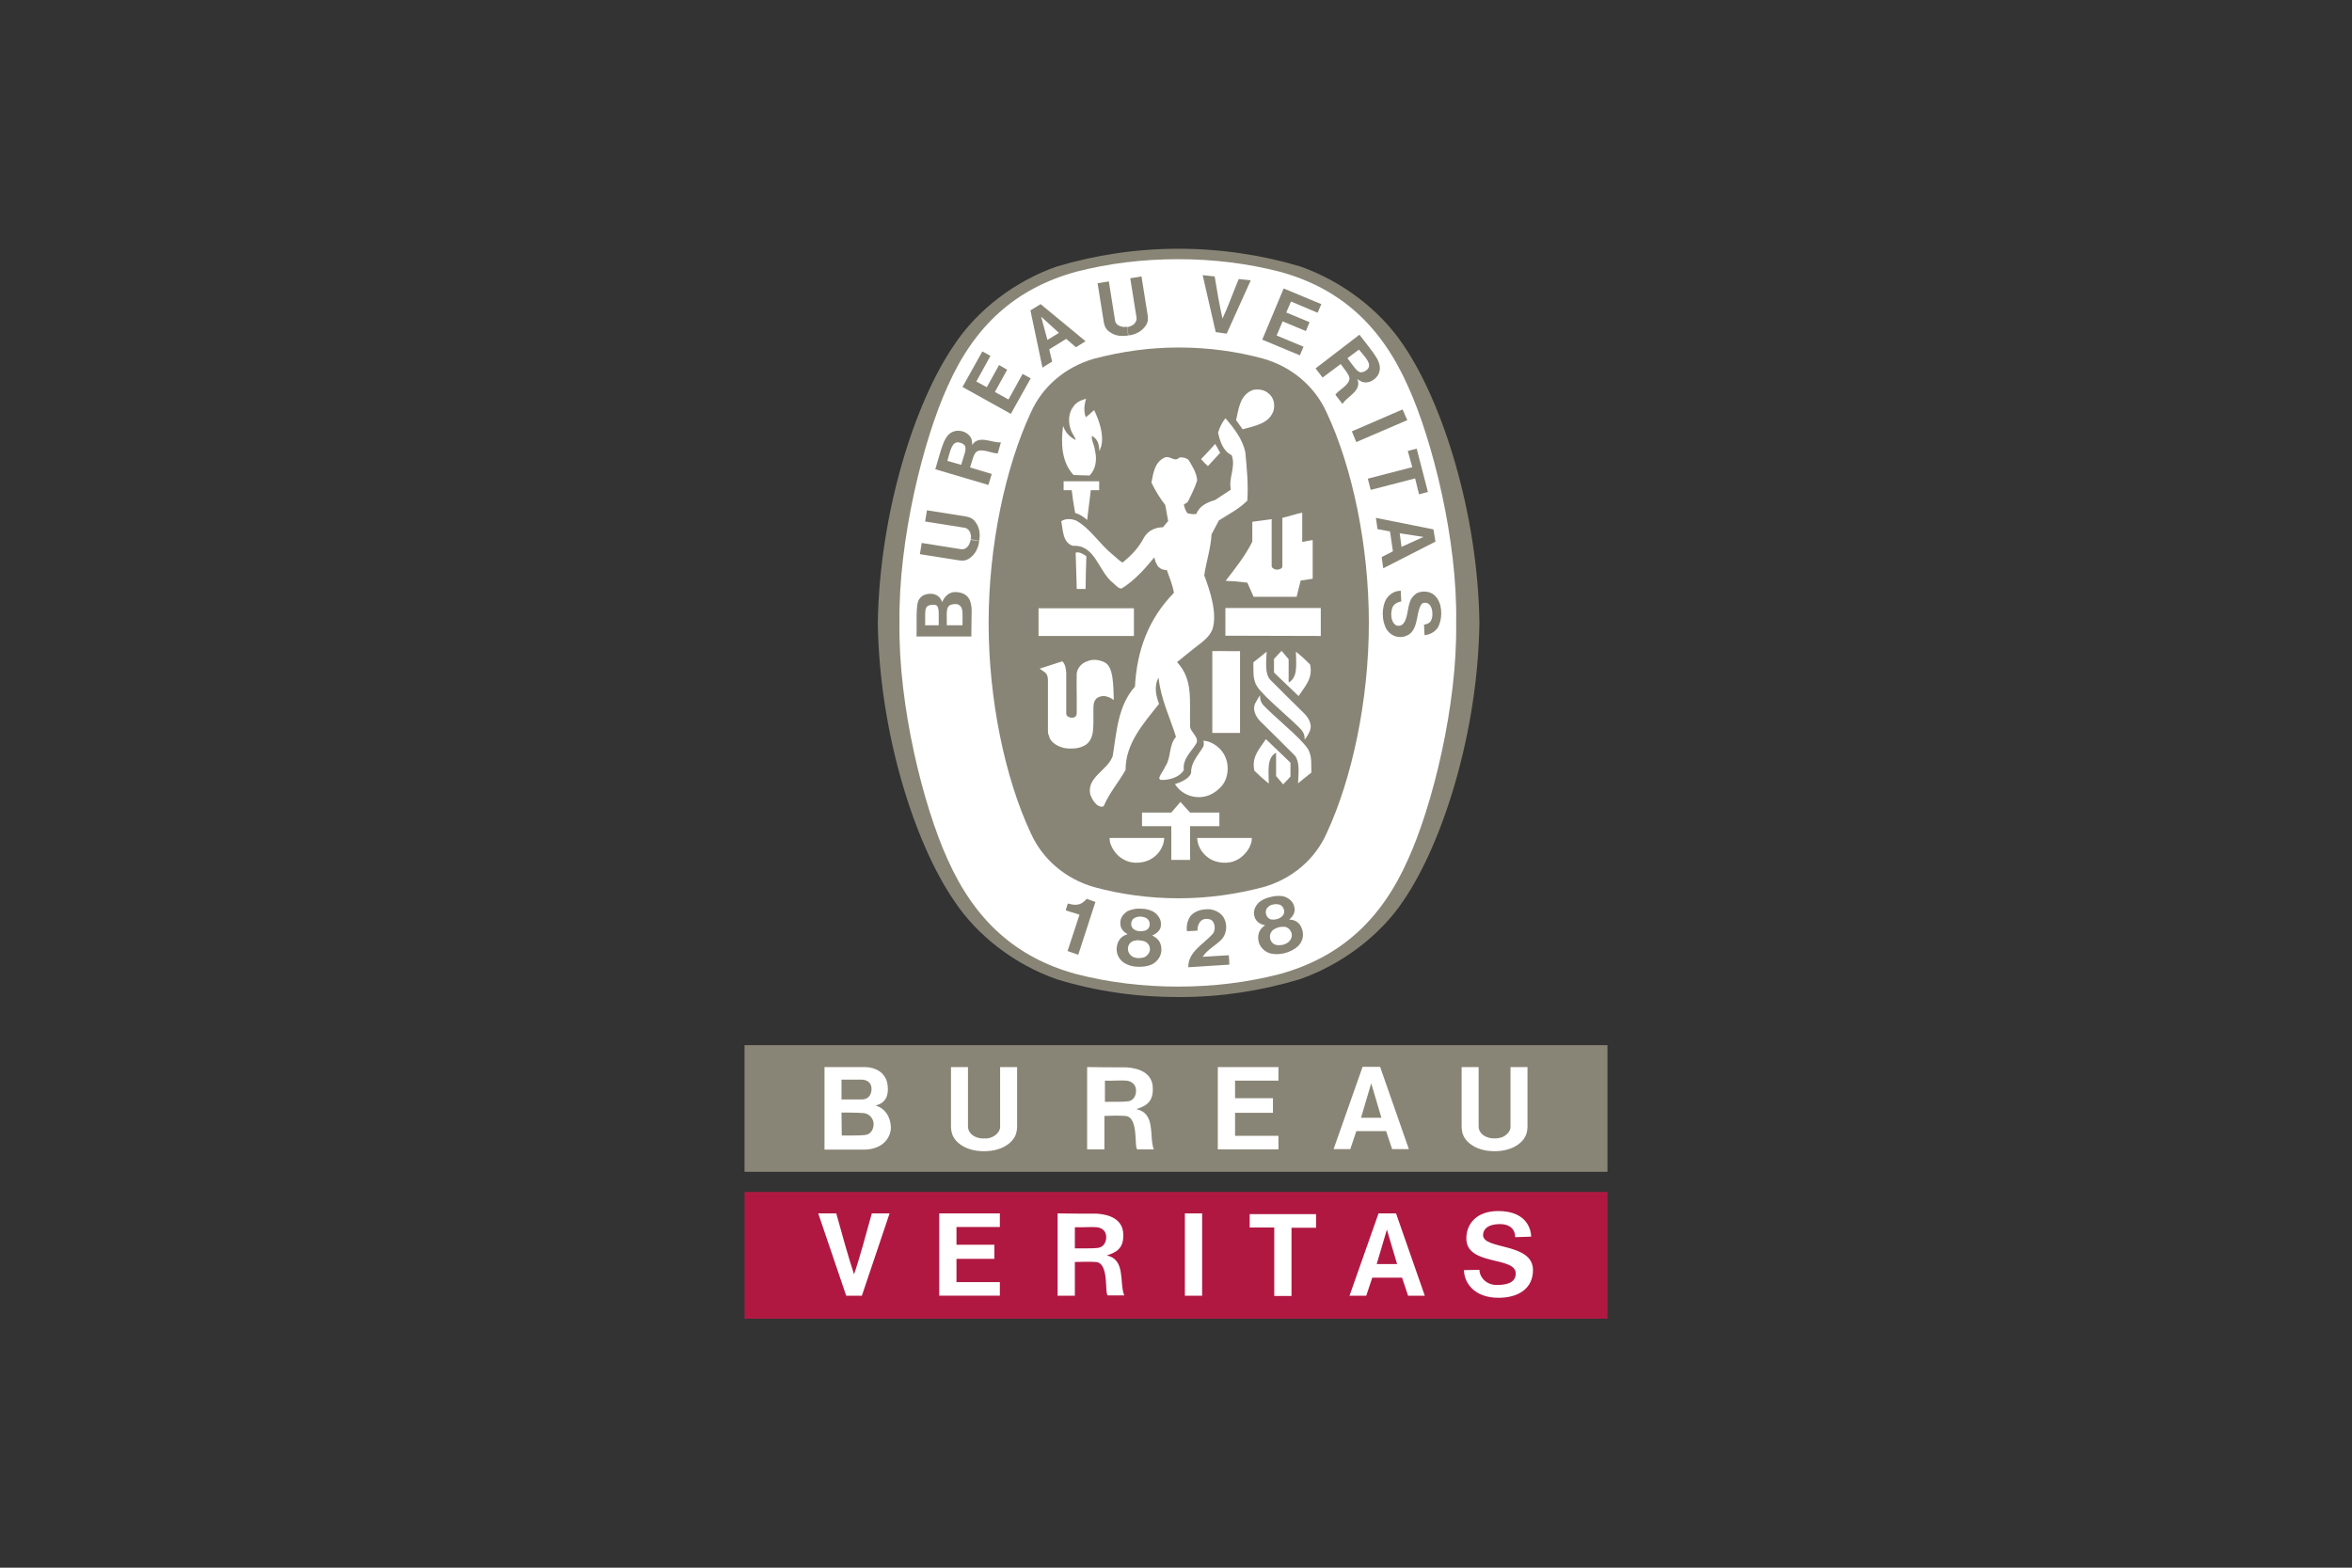
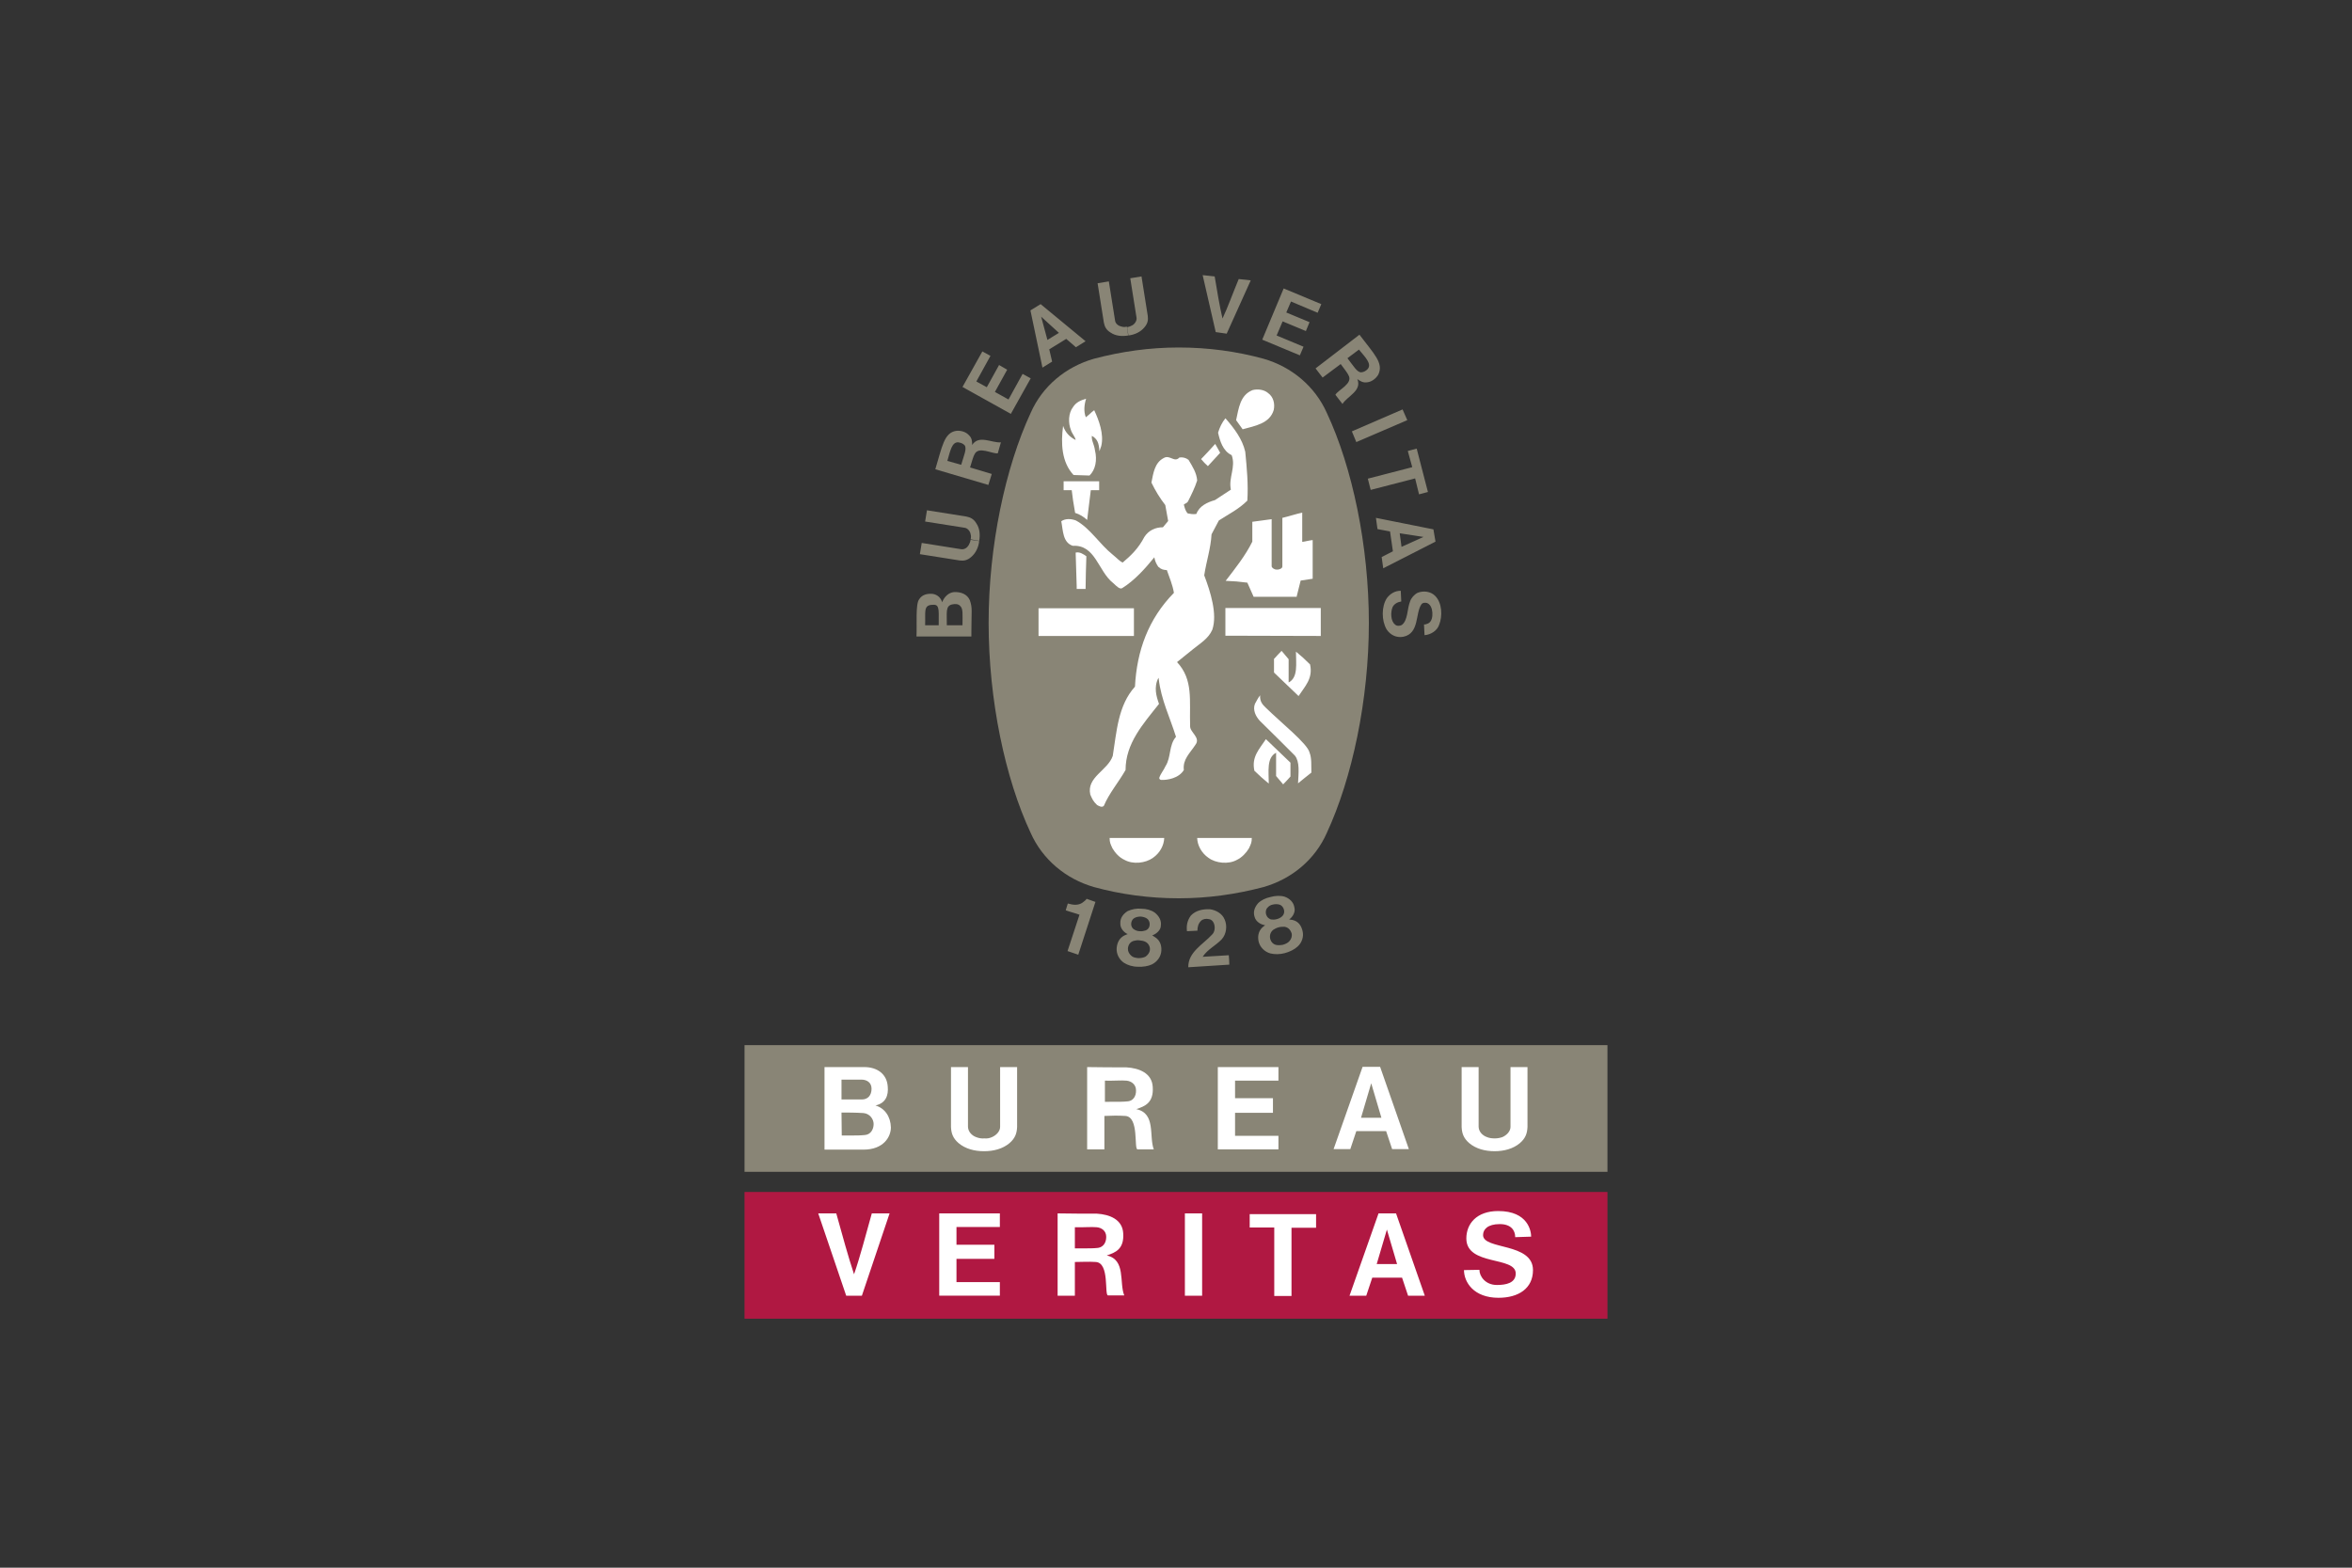
<svg xmlns="http://www.w3.org/2000/svg" id="Layer_1" x="0px" y="0px" viewBox="0 0 900 600" style="enable-background:new 0 0 900 600;" xml:space="preserve">
  <rect x="0" y="0" width="900" height="600" fill="#333333" stroke="none" />
  <style type="text/css">	.st0{fill-rule:evenodd;clip-rule:evenodd;}	.st1{fill-rule:evenodd;clip-rule:evenodd;fill:#898576;}	.st2{fill-rule:evenodd;clip-rule:evenodd;fill:#FFFFFF;}	.st3{fill-rule:evenodd;clip-rule:evenodd;fill:#B01842;}</style>
  <g>
-     <path class="st0" d="M404.4,102.1C404.9,101.9,403.8,102.3,404.4,102.1z M404.4,102.1C404.4,102.1,404.3,102.1,404.4,102.1z" />
-     <path class="st1" d="M451,381.6h0.3c16.1,0,31.3-2.4,46-6.8c15.8-5.5,30.7-16.5,39.8-30.2c14.9-21.9,28.4-64,29-106.1v-0.2  c-0.6-42-14.1-84.2-29-106.1c-9.1-13.7-23.7-24.6-39.5-30.2c-14.7-4.4-30.6-6.8-46.6-6.8c-16.1,0-31.9,2.4-46.6,6.8  c-15.8,5.5-30.4,16.5-39.4,30.2c-15,21.9-28.4,64-29.1,106.1v0.2c0.6,42,14.1,84.2,29.1,106.1c9,13.7,23.6,24.7,39.4,30.2  c15,4.6,30.6,6.8,46.3,6.8H451L451,381.6z" />
-     <path class="st2" d="M557.2,238.4c0.5,31.6-9.1,70.1-18.4,90.5c-10.3,23.3-26,37.5-49.1,43.9c-12.4,3.2-25.5,4.8-38.9,4.8  s-26.6-1.6-39-4.8c-23.1-6.3-38.8-20.6-49.2-43.9c-9.3-20.5-18.9-58.8-18.4-90.5c-0.5-31.6,9.1-70.1,18.4-90.5  c10.3-23.3,26-37.5,49.2-43.9c12.4-3.2,25.5-4.8,39-4.8c13.4,0,26.5,1.6,38.9,4.8c23.1,6.3,38.8,20.6,49.1,43.9  C548.1,168.3,557.8,206.8,557.2,238.4L557.2,238.4z" />
    <path class="st1" d="M451.2,133c11.1,0,22.1,1.5,32.3,4.3c10.8,3.1,19.7,10.6,24.2,20.7c9.8,20.9,16.1,50.9,16.1,80.4  s-6.4,59.5-16.1,80.4c-4.5,10.2-13.4,17.6-24.2,20.7c-10.6,2.8-21.4,4.3-32.3,4.3h-0.3c-11.1,0-22.1-1.5-32.3-4.3  c-10.8-3.1-19.7-10.6-24.2-20.7c-9.8-20.9-16.1-50.9-16.1-80.4s6.4-59.5,16.1-80.4c4.5-10.2,13.4-17.6,24.2-20.7  c10.6-2.8,21.4-4.3,32.3-4.3H451.2L451.2,133z" />
    <path class="st2" d="M466.9,173.3c-1.5-2.6-0.2-0.2-1.9-3.3L466.9,173.3z M433.9,232.8v10.6h-36.5v-10.6L433.9,232.8L433.9,232.8z   M425.7,324.7c-0.8-1.7-1.1-2.3-1.1-4c7.6,0,12.8,0,20.9,0c-0.1,2.9-1.7,5.8-4.3,7.6c-2.9,2.1-7.7,2.6-10.9,0.8  C428.3,328.2,426.7,326.4,425.7,324.7L425.7,324.7z" />
-     <path class="st2" d="M448.3,316.2H437V311h11.2l3.5-4.1c1.7,2,1.9,2.1,3.7,4.1h11.2v5.2h-11.2v12.9h-7.2V316.2L448.3,316.2  L448.3,316.2z M449.6,300.1c2.3-0.7,5.5-2.1,6.2-4.3c-0.2-3.4,2.2-6.3,4-9c0.9-1.2,1-2,0.7-3.3c3.6,0.2,7.2,3.1,8.5,6.5  c1.4,3.4,0.9,7.8-1.3,10.6c-2.8,3.3-6.6,5.1-11,4.3C453.9,304.4,451.2,302.7,449.6,300.1z M422.7,253.5c-2-1-4.7-1.4-6.9-0.3  c-1.8,0.5-3.7,2.6-3.8,4.7c-0.1,6.3,0.1,8.3,0,15.2c-0.1,1.1-0.7,1.6-2,1.6c-1.1-0.1-2-0.7-2-1.6v-15.5c-0.1-1.6-0.3-3.3-1.5-4.5  l-8,2.6l-0.7,0.2c2,1.5,3,1.5,3.2,4.1v19.8l0.1,1.1l0.3,0.7l0.2,0.7l0.2,0.5c1.3,2.1,3.6,3,5.1,3.4c0.7,0.2,2,0.3,2.6,0.3  c2.1,0,4.1-0.2,6.2-1.6c3.3-2.6,2.6-7.2,2.7-13.7c0-1.9,0.2-2.9,1.3-4c1-0.7,2.3-1,3.5-0.7c1.4,0.4,1.6,0.5,3,1.4  C426,262.2,426.1,255.2,422.7,253.5L422.7,253.5z M497.1,278.4c-5.9-5.8-16-13.8-16.8-17.2c-0.9-2.3-0.6-5-0.7-7.7  c1.7-1.3,3.1-2.5,5.1-4.1c-0.2,4.1-0.7,8.2,1.2,10.6c4.8,4.8,9.1,9.1,13.4,13.3c1.6,1.7,2.9,4.2,1.9,6.5c-0.5,1.1-1.2,2.4-2,3.3  C499.4,281,498.4,279.7,497.1,278.4L497.1,278.4z M463.9,249.2c4.5-0.1,5.9,0.1,10.6,0v31.3h-10.6V249.2L463.9,249.2z" />
    <path class="st2" d="M487.6,252.1c1.1-1.2,1.5-1.7,2.8-3l2.7,3.2v8.9c3.7-1.9,2.8-7.2,2.8-11.8c2.2,1.8,3.3,2.8,5.4,4.9  c1.2,5.4-2,8.4-4.4,12.1l-9.4-9V252.1L487.6,252.1L487.6,252.1z M496.2,228.2l1.5-6l4.6-0.7v-14.8c-1.8,0.2-2.5,0.5-4,0.7v-11.2  c-2.4,0.5-5,1.4-7.6,2v18.6c0,0.9-1.5,1.2-1.8,1.2h-0.4c-0.9,0-1.9-0.7-1.9-1.3v-18l-7.4,1v7.6c-2.6,5.3-6.5,10.2-10.2,15  c4,0.2,4.3,0.2,8.3,0.7l2.4,5.4H496.2L496.2,228.2z M412,224.4c-0.1-4.9-0.3-8.1-0.4-12.9c1.5-0.4,3,0.6,4.1,1.4  c-0.2,6.2-0.2,6.1-0.3,12.5H412V224.4L412,224.4z M411.4,196.3c-0.8-4.8-0.9-5.2-1.3-8.7H407v-3.4c5.3,0,8.3,0,13.6,0v3.4h-3.2  L416,199C414.7,197.8,413.1,196.8,411.4,196.3z M410.8,181.8c-4.6-4.9-4.9-12.2-4-18.8l0,0c0.8,2.4,2.4,4.2,4.8,5.4  c-0.2-1.3-1.4-2.4-1.8-3.8c-1.1-2.7-1-6.5,0.8-8.8c1.2-1.9,3-2.6,5-3.2c-0.7,2.2-1,4.9-0.1,7.1c1.3-1,1.3-1.1,2.3-2  c0.4-0.3,0.6-0.5,0.9-0.7c1.8,3.8,3.8,9.2,2.7,13.7l-0.7,2c-0.2-3.2-0.8-4.7-2.9-5.9c-0.2,1.9,0.9,3.2,1.2,5.6  c0.9,3.7,0.2,7.4-2.1,9.6L410.8,181.8L410.8,181.8L410.8,181.8z M466.9,173.3l-4.7,5.1c-1.3-1.2-1.4-1.3-2.6-2.7  c2.4-2.5,2.7-2.8,5.4-5.8L466.9,173.3L466.9,173.3z M473,160.8c1-4.5,1.5-9.6,6.3-11.5c1.9-0.5,4.4-0.2,5.9,1.1  c2.1,1.5,2.7,4.1,2.2,6.5c-1.5,5.2-7.2,6.1-11.9,7.4L473,160.8z M505.4,232.8v10.6l-36.5-0.1v-10.6H505.4L505.4,232.8z" />
    <path class="st2" d="M417.2,304.1c-1.5-6.7,6.7-9.2,8.6-14.8c1.5-9.3,2-19.3,8.5-26.5c0.7-13.7,5.1-25.9,14.9-35.9  c-0.5-3.1-1.7-5.8-2.7-8.7c-1.3-0.1-2.1-0.2-3.3-1.3c-0.8-1.2-1.2-2.1-1.5-3.6c-3.4,4.2-7.6,8.9-12.3,11.8c-0.9,0.5-2-0.6-3.5-2  c-5.7-4.5-6.7-14.7-15.4-14.2c-3.9-1.3-3.7-5.9-4.4-9.4c1.5-1.1,3.8-1,5.6-0.3c5.4,2.9,9,9,14.1,13.1c1.4,1.1,2.6,2.5,3.8,3  c3.3-2.8,6-5.4,8.3-9.8c1.6-2.5,4.2-3.7,7.1-3.7l2-2.4l-1.1-6.1c-2.1-2.7-3.8-5.5-5.3-8.6c0.7-3.5,1.2-7.6,4.7-9.4  c2.3-1.4,4.1,1.9,6-0.2c1.2-0.2,2.5,0.1,3.5,0.9c1.5,2.5,3.1,5,3.3,7.9c-0.9,2.8-2.2,5.4-3.5,8c-0.3,0.6-1.1,0.8-1.6,1.2  c0.3,1.2,0.6,2.5,1.5,3.4c1.1,0.2,2,0.4,3.3,0.2c1.1-3.1,4.3-4.5,7.1-5.3l6.1-4c-1-4.6,2-8.6,0.3-13.2c-3.4-1.6-4.5-5.5-5.2-8.6  c0.6-2,1.5-3.9,2.8-5.5l0.2,0.2c3.3,3.8,6.3,7.8,7.4,12.6c0.6,6.1,1.2,12.4,0.8,18.7c-3.3,3.3-7.2,5.2-10.9,7.6l-2.8,5.3  c-0.3,5.4-2,10.4-2.8,15.7c2.4,6.3,5.1,14.9,3.1,20.8c-1.5,3.5-4.9,5.4-7.3,7.4l-6.2,5c6.3,6.8,4.7,14.6,5,24.5  c-0.1,2.4,4.2,4.4,2,7.2c-2,3.1-4.9,5.5-4.4,9.6c-1.9,3.2-6.4,3.9-8.6,3.8c-0.4,0-0.8-0.3-0.8-0.7v-0.1c0.5-1.6,1.7-2.9,2.4-4.5  c2.2-3.4,1.2-8,4-11.2c-2.3-7.4-5.7-14.2-6.6-22.1l-0.1-0.5c-1.9,3.6-0.8,7.2,0.2,10c-6.1,7.7-12.8,15.1-12.8,25.3  c-2.6,4.6-6.3,8.9-8.3,13.7c-0.7,0.8-1.9,0.1-2.6-0.3C418.3,306.7,417.9,305.7,417.2,304.1L417.2,304.1z M484.3,270.8  c5.9,5.8,16,13.8,16.8,17.2c0.9,2.3,0.6,5,0.7,7.7c-1.7,1.3-3.1,2.5-5.1,4.1c0.2-4.1,0.7-8.2-1.2-10.6c-4.5-4.5-8.9-8.9-13.4-13.3  c-1.6-1.7-2.8-4.2-1.9-6.5c0.6-1.1,1.2-2.3,2-3.3C482,268.3,483,269.6,484.3,270.8L484.3,270.8z" />
    <path class="st2" d="M493.8,297.2c-1.1,1.2-1.5,1.7-2.8,3l-2.7-3.2v-8.9c-3.7,1.9-2.8,7.2-2.8,11.8c-2.2-1.8-3.3-2.8-5.5-4.9  c-1.2-5.4,2-8.4,4.4-12.1l9.4,9L493.8,297.2L493.8,297.2L493.8,297.2z M477.9,324.7c0.8-1.7,1.1-2.3,1.1-4c-7.6,0-12.8,0-20.9,0  c0.1,2.9,1.7,5.8,4.3,7.6c2.8,2.1,7.7,2.6,10.9,0.8C475.2,328.2,476.9,326.4,477.9,324.7z" />
    <path class="st1" d="M454.7,370.2c-0.1-5.8,5.6-8.7,9.1-12.5c1-0.9,1.3-2.8,0.7-4.3c-0.4-1-1.1-1.5-1.8-1.6  c-1.2-0.3-2.3-0.1-3.1,0.6c-1.1,1.1-1.4,2.4-1.4,3.8l-4,0.2c-0.3-2.2,0.2-4.3,1.5-6c1.9-2,4.6-2.5,7.3-2.4c2.2,0.3,4.7,1.6,5.6,3.9  c1.1,2.4,0.7,5.6-1.1,7.6c-2.4,2.5-5.4,3.8-7.3,6.7l10-0.6c0.1,1.2,0.2,2.4,0.2,3.6L454.7,370.2L454.7,370.2z M419.2,345.2  l-0.1,0.2l-6.5,20l-4.1-1.4l4.5-13.7l0.1-0.2c-1.6-0.6-3.7-1.1-5.3-1.7l0.8-2.6c2.1,0.6,4.3,0.9,6.1-0.7c0.7-0.5,0.8-0.7,1.1-1.1  L419.2,345.2L419.2,345.2z M498.4,356.2c-0.5-2-1.6-3.6-3.8-4.1l-1.3-0.2c1.3-0.9,2.5-2.8,2-4.6c-0.3-2-1.8-3.4-3.7-4.1  c-1.6-0.5-3.6-0.4-5.4,0.1c-1.9,0.4-3.6,1.2-4.8,2.4c-1.3,1.5-2,3.3-1.3,5.3c0.5,1.8,2.4,2.9,4,3.1l-1,0.8  c-1.6,1.5-1.9,3.5-1.5,5.4c0.5,2.2,2.3,4,4.5,4.6c1.6,0.4,3.6,0.4,5.5-0.1c1.9-0.5,3.7-1.4,4.9-2.5  C498.2,360.8,499,358.4,498.4,356.2L498.4,356.2z M484.7,350.5c-0.5-0.9-0.5-2.4,0.4-3.2c0.5-0.6,1.3-1,2-1.1  c0.8-0.2,1.6-0.2,2.4,0c1.2,0.3,1.9,1.6,1.9,2.7c0,0.7-0.3,1.4-0.9,1.9c-0.6,0.5-1.2,0.8-2,1c-0.7,0.2-1.5,0.2-2.2,0.1  C485.6,351.6,485,351.2,484.7,350.5L484.7,350.5z M493.4,360.2c-0.6,0.7-1.5,1.1-2.5,1.4c-1.1,0.2-2.1,0.2-2.8,0  c-1-0.3-1.7-1.1-2-2.1c-0.4-1.4,0-2.8,1.2-3.7c0.5-0.3,1.2-0.7,2-0.9c0.7-0.2,1.5-0.2,2.2-0.2c1.5,0.2,2.4,1.3,2.8,2.7  C494.4,358.4,494.2,359.3,493.4,360.2L493.4,360.2z M444.4,363.8c0.1-2-0.5-3.9-2.4-5.1l-1.1-0.7c1.5-0.5,3.3-2,3.3-3.7  c0.3-2-0.7-3.7-2.3-5c-1.4-1-3.3-1.5-5.1-1.5c-1.9-0.2-3.7,0.2-5.3,0.9c-1.7,1.1-2.9,2.6-2.8,4.7c-0.1,1.9,1.4,3.5,2.8,4.1  l-1.2,0.5c-2,1-2.8,2.8-3,4.8c-0.2,2.3,1,4.5,2.8,5.7c1.4,0.9,3.3,1.5,5.3,1.5c2,0.1,3.9-0.2,5.4-0.9  C442.8,368.1,444.3,366.1,444.4,363.8z M432.9,354.2c-0.2-1,0.2-2.4,1.3-2.9c0.7-0.4,1.5-0.5,2.4-0.5c0.8,0.1,1.6,0.3,2.2,0.7  c1.1,0.7,1.3,2.1,1,3.1c-0.2,0.7-0.7,1.2-1.4,1.5c-0.7,0.2-1.5,0.4-2.2,0.3c-0.7,0-1.5-0.2-2.1-0.6  C433.5,355.5,433.1,355,432.9,354.2L432.9,354.2z M438.4,366.1c-0.7,0.4-1.7,0.6-2.8,0.6c-1.1-0.1-2.1-0.3-2.7-0.9  c-0.8-0.7-1.3-1.6-1.3-2.6c0-1.4,0.8-2.7,2.2-3.1c0.7-0.2,1.5-0.3,2.2-0.2c0.8,0.1,1.6,0.2,2.2,0.5c1.3,0.6,2,2,1.8,3.3  C439.9,364.6,439.2,365.5,438.4,366.1L438.4,366.1z M538.5,160.8l-19.5,8.4l-1.7-4.1l19.4-8.4L538.5,160.8z M465.2,127.1l-5-21.8  l4.6,0.5c0.9,5.4,1.9,11.5,3,16.1c2-4.2,4.1-10.1,6.2-15.1l4.6,0.5l-9.2,20.4L465.2,127.1L465.2,127.1z M382.3,139.7l-4.7,8.5  l-4-2.2l5.4-9.8l-3.1-1.7l-7.6,13.6l18.5,10.3l7.6-13.6l-3.1-1.7l-5.4,9.8l-5.2-2.9l4.7-8.5L382.3,139.7z M371.1,229.7  c-1-2.3-3.4-3.2-6-3.1c-2.1,0.2-3.7,1.7-4.6,3.9c-0.3-1.3-1.5-2.9-3.6-3.2c-2.1-0.2-4.1,0.3-5.2,2.1c-1.4,1.8-0.8,9.7-1,14.2h21  v-1.5C371.7,233.8,372.2,232.8,371.1,229.7z M359.2,239.3H354c0.2-4.9-0.7-7.5,2.4-7.8c1.8-0.2,2.3,0.2,2.6,1.3  C359.3,233.9,359.2,235.1,359.2,239.3z M368.3,239.3h-5.9h-0.1c0.1-4.7-0.7-7.5,2.2-8c1-0.2,2.2-0.2,2.9,0.6  C368.6,233,368.3,235,368.3,239.3z M538.7,172.6l3.4-0.9l4.3,16.6l-3.4,0.9l-1.5-6.1l-17,4.4l-1.1-4.3l17-4.4L538.7,172.6z   M431.7,128.4c-2.4,0.4-4.8,0.2-6.7-1.1c-1.7-1-2.3-2.3-2.6-3.8l-2.4-15.1l4.3-0.7l2.4,15.1c0.2,1.2,1.4,2,2.5,2.2  c0.7,0.2,1.3,0.2,2,0L431.7,128.4L431.7,128.4z M431.8,128.4c2.4-0.3,4.6-1.3,6.1-3.1c1.3-1.5,1.5-2.8,1.3-4.4l-2.4-15.1l-4.3,0.7  l2.4,15.1c0.2,1.1-0.7,2.4-1.6,2.9c-0.6,0.3-1.2,0.6-2,0.7L431.8,128.4L431.8,128.4z M548.5,202.6l-22-4.4l0.6,4.3l4.8,0.9l1.1,7.6  l-4.3,2.2l0.6,4.3l20-10.2L548.5,202.6L548.5,202.6z M536.3,209.3l-0.7-5.2l9.1,1.4h0.1l0,0l0,0h-0.1L536.3,209.3L536.3,209.3z   M545.3,239l0.4-0.1l0.5-0.2l0.3-0.1c1.4-0.7,1.7-2.6,1.6-4.1c-0.1-1.5-0.6-3.1-2-3.7c-0.7-0.2-1.7-0.2-2.2,0.5  c-2.4,3.5-0.7,11.1-6.9,12.4c-2.7,0.5-5-0.7-6.4-2.8c-2-3.4-2-8.8,0.1-12c1.3-1.7,3.1-2.8,5.3-2.8l0.2,4.1  c-1.3,0.2-2.6,0.8-3.3,2.1c-0.9,2.1-0.7,5.5,0.9,6.7c0.6,0.7,1.9,0.6,2.6,0.2c2.4-1.8,2-6.2,3.2-9.1c0.4-1.2,1.5-2.5,2.8-3.2  c2.2-0.9,5-0.6,6.7,1.1c2.8,2.7,2.9,7.9,1.6,11.1c-0.7,2.2-3.1,3.8-5.6,4l-0.2-4.1H545.3L545.3,239z M374.7,207.1  c-0.3,2.4-1.3,4.6-3.1,6.1c-1.5,1.3-2.8,1.5-4.4,1.3l-15.2-2.4l0.7-4.3l15.1,2.4c1.3,0.2,2.4-0.7,2.9-1.6c0.3-0.6,0.6-1.2,0.7-2  L374.7,207.1z M374.7,207c0.4-2.4,0.2-4.8-1.1-6.7c-1-1.7-2.3-2.3-3.8-2.6l-15.1-2.4l-0.7,4.3l15.2,2.4c1.1,0.2,2,1.3,2.2,2.4  c0.2,0.7,0.2,1.4,0,2L374.7,207L374.7,207z M398.2,116.4l-3.9,2.4l4.6,21.9l3.7-2.3l-1.1-4.7l6.5-4l3.7,3.2l3.7-2.3L398.2,116.4  L398.2,116.4z M400.8,130.1l-2.4-8.9l0,0l0,0l0,0l0,0l6.8,6.2L400.8,130.1z M501.1,123.3l-8.9-3.7l1.8-4.2l10.2,4.3l1.4-3.3  l-14.4-6L483,130l14.4,6l1.4-3.3l-10.3-4.3l2.3-5.4l8.9,3.7L501.1,123.3L501.1,123.3z M372,170.3c0-1.5-0.1-2.7-1.3-3.8  c-1.1-1.2-3-1.8-4.8-1.6c-4.7,0.7-5.4,6.2-8,14.7l20.3,6l1.3-4.2l-8-2.4l-0.3-0.1c0.6-2,1.3-4.4,1.7-5c1.5-3.3,6.8-0.1,8.9-0.4  l1.2-4.2C379.5,169.6,374.6,166.3,372,170.3L372,170.3z M367.8,177.9l-5.3-1.5c1.1-3.7,1.7-7.3,4.2-7.1c1.1,0.2,1.7,0.4,2.4,1.1  C370.1,171.7,368.8,174.4,367.8,177.9z M520.2,128.1L503.4,141l2.7,3.5l6.7-5l0.2-0.2c1.2,1.6,2.8,3.7,3,4.3c1.9,3.2-4,5.6-5,7.5  l2.7,3.5c2-3.1,7.5-5,5.7-9.5c1.2,0.8,2.2,1.5,3.9,1.2c1.6-0.2,3.2-1.4,4.1-2.9C529.6,138.9,525.6,135.3,520.2,128.1L520.2,128.1z   M523.3,141.3c-0.7,0.7-1.4,1.1-2.4,1.2c-1.6,0.1-3-2.5-5.3-5.4l4.4-3.3C522.4,136.7,525.1,139.3,523.3,141.3L523.3,141.3z   M284.9,448.5h330.2V400H284.9V448.5z" />
    <path class="st3" d="M284.9,504.7h330.2v-48.5H284.9V504.7z" />
    <path class="st2" d="M376.7,435.7c1.1,0.1,2-0.1,2.9-0.5c1.6-0.7,3.1-2.2,3.1-3.9v-22.9h6.5v22.9c-0.1,2.4-0.7,4.3-2.9,6.2  c-2.6,2.2-6.1,3.1-9.7,3.1h-0.1c-3.6,0-7.1-0.9-9.7-3.1c-2.2-1.9-2.8-3.8-2.9-6.2v-22.9h6.5v22.9c0.1,1.9,1.5,3.3,3.1,3.9  C374.5,435.6,375.6,435.8,376.7,435.7L376.7,435.7z M487.1,420.3h-14.5v-6.7h16.6v-5.2h-23.2v31.5h23.2v-5.2h-16.6v-8.8h14.5V420.3  L487.1,420.3z M572,435.7c1.1,0,2-0.2,2.9-0.5c1.6-0.7,3.1-2.2,3.1-3.9v-22.9h6.5v22.9c-0.1,2.4-0.7,4.3-2.9,6.2  c-2.6,2.2-6.1,3.1-9.7,3.1l0,0c-3.6,0-7.1-0.9-9.7-3.1c-2.2-1.9-2.8-3.8-2.9-6.2v-22.9h6.5v22.9c0.1,1.9,1.5,3.3,3.2,3.9  C569.9,435.6,571,435.7,572,435.7z M315.5,408.4c6.3,0,10,0,15.2,0c4.9,0,8.7,2.6,9,7.5c0.3,3.3-0.7,6.3-4.7,7.2  c3.5,1,5.8,4.2,5.9,8.4c0,3.6-2.8,8.5-10.5,8.5h-14.9L315.5,408.4L315.5,408.4z" />
    <path class="st1" d="M322,425.8c2.4,0,5.2,0,8.4,0.2c2.4,0.2,3.9,2.3,3.9,4.2c0,2-1.1,4-3.3,4.2c-2.3,0.2-2.4,0.2-8.9,0.2  L322,425.8L322,425.8L322,425.8z M322,413.2h7.6c2.1,0,3.9,1.1,3.9,3.5c0,2.5-1.4,4.1-3.7,4.1H322L322,413.2L322,413.2z" />
    <path class="st2" d="M528.1,408.3h-6.7l-11.1,31.5h6.4l2.3-6.9h11.4l2.3,6.9h6.4L528.1,408.3z M520.8,427.8l3.9-13.2v-0.1l0,0l0,0  v0.1l3.9,13.2H520.8L520.8,427.8z M434.8,424.5c3.3-1.1,6.7-2.4,6.3-8.5c-0.3-5.3-5.2-7.2-10.1-7.5c-5.4,0-8.9,0-15-0.1v31.5h6.6  v-12.8c3-0.1,4.9-0.2,8,0c5.4,0.3,3.2,12.8,4.7,12.8h6.2C439.6,434.9,442.4,426.1,434.8,424.5L434.8,424.5z M431.7,421.5  c-1.9,0.2-2.8,0.2-8.9,0.2v-8.1c3.1,0.1,6.5-0.2,8.3,0c1.9,0.2,3.6,1.5,3.6,3.7C434.8,419.6,433.5,421.3,431.7,421.5z M323.8,495.9  l-10.7-31.5h6.9c2.2,7.9,4.6,16.7,6.8,23.3c2.3-6.6,4.6-15.5,6.8-23.3h6.8l-10.6,31.5H323.8L323.8,495.9z M380.5,476.4H366v-6.8  h16.6v-5.2h-23.2v31.5h23.2v-5.2H366v-8.9h14.5V476.4L380.5,476.4z M453.4,464.4h6.6v31.5h-6.6V464.4z M478.2,469.9v-5.2h25.4v5.2  h-9.4V496h-6.6v-26.2H478.2L478.2,469.9z M534.2,464.4h-6.7l-11.1,31.5h6.4l2.3-6.9h11.4l2.3,6.9h6.4L534.2,464.4z M526.8,483.8  l3.9-13.2v-0.1l0,0l0,0v0.1l3.9,13.2H526.8L526.8,483.8z M423.5,480.5c3.3-1.1,6.7-2.4,6.3-8.5c-0.3-5.3-5.2-7.2-10.1-7.5  c-5.4,0-8.9,0-15-0.1v31.5h6.6V483c3,0,4.9-0.2,8,0c5.4,0.3,3.2,12.8,4.7,12.8h6.2C428.2,490.9,430.9,482.1,423.5,480.5  L423.5,480.5z M420.2,477.6c-1.9,0.2-2.8,0.2-8.9,0.2v-8.1c3.1,0.1,6.5-0.2,8.4,0c1.9,0.2,3.6,1.4,3.6,3.7  C423.3,475.7,422.1,477.3,420.2,477.6L420.2,477.6z M560.2,486.1c0,4.6,3.7,10.6,13.2,10.6c7.7,0,13.2-3.6,13.2-10.6  c0-10.6-19.1-7.7-19.1-13.4c0-2.2,1.8-4.2,6.4-4.2c4.3,0,5.9,2.4,5.9,5l6.1-0.2c0-2-1.1-9.8-12.6-9.8c-8.3,0-12.2,4.9-12.2,10.5  c0,10.6,18.9,6.7,18.9,13.4c0,3.7-3.8,4.4-7.2,4.4c-4.4,0-6.7-3.3-6.7-5.8L560.2,486.1z" />
  </g>
</svg>